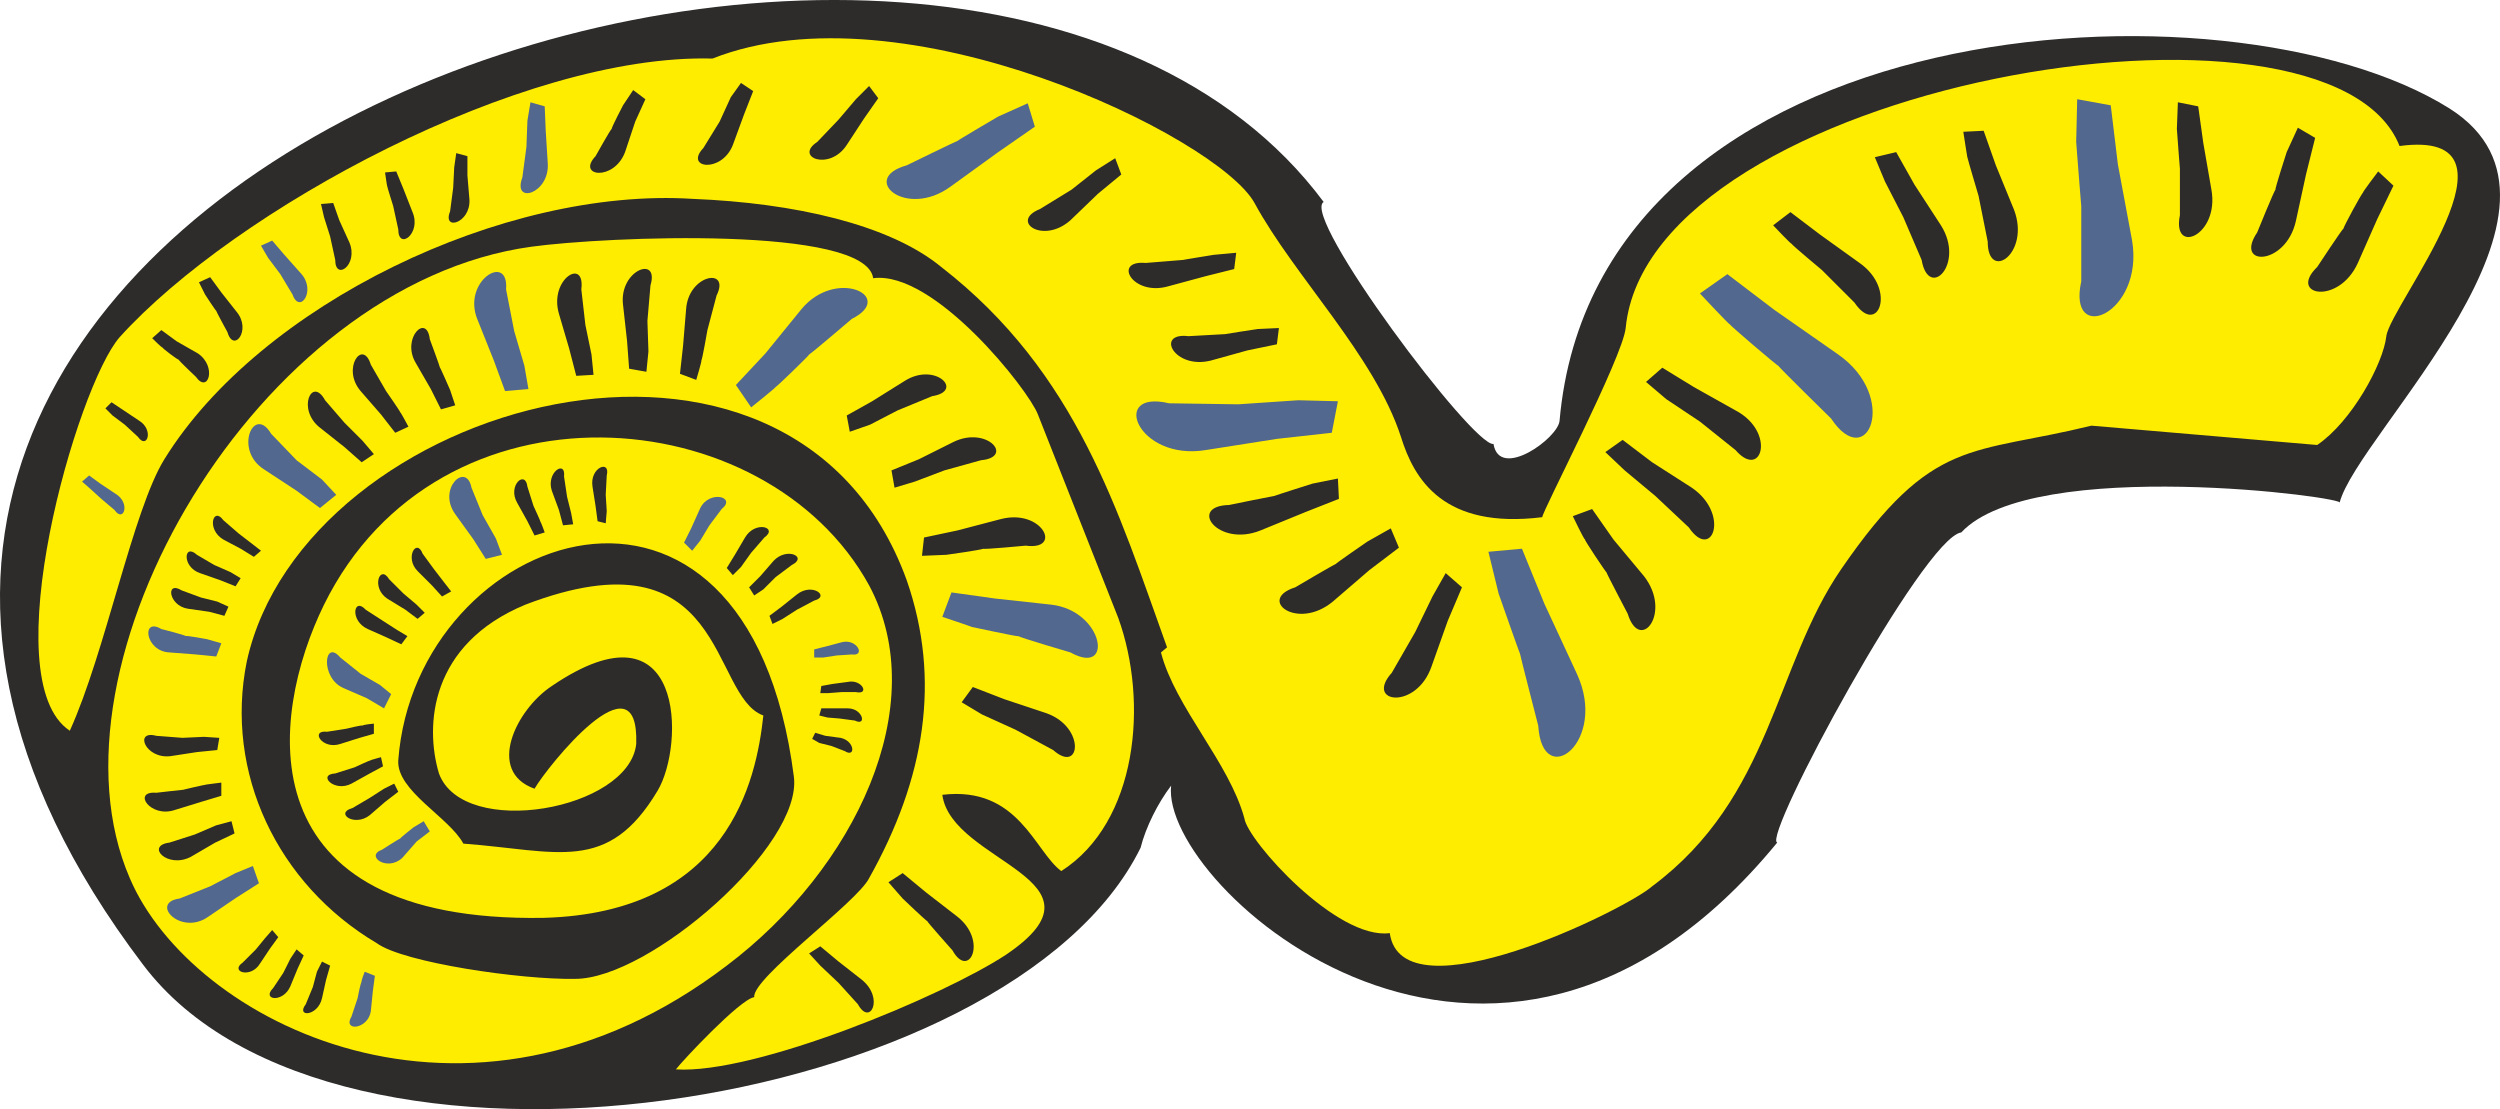
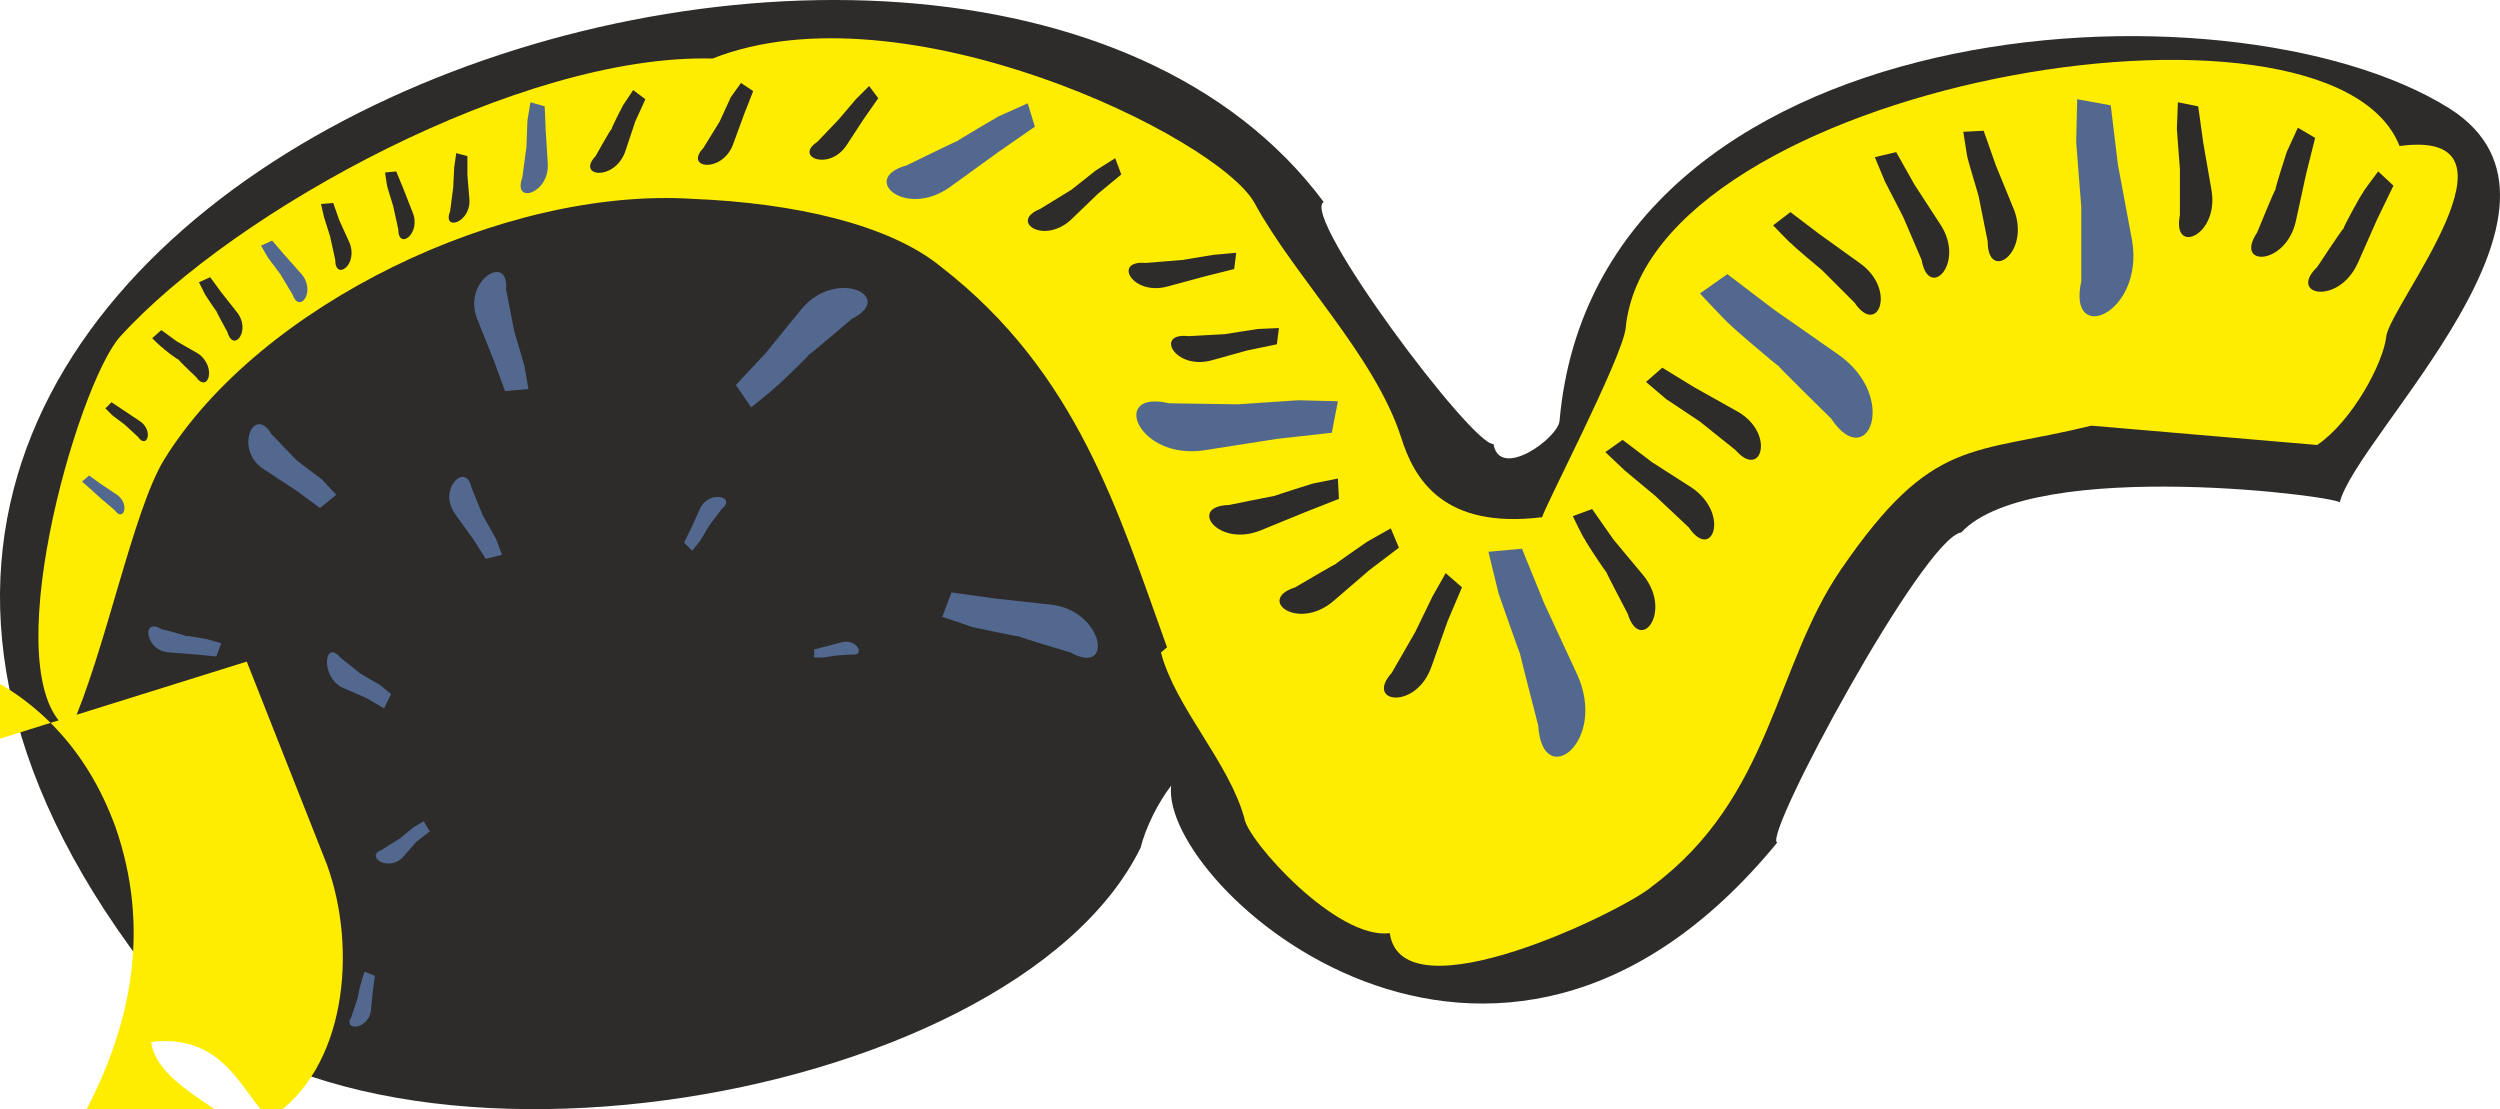
<svg xmlns="http://www.w3.org/2000/svg" width="236.009" height="104.708" viewBox="0 0 177.007 78.531">
  <path d="M231.398 456.513c13.536 18 61.488 10.368 70.632-8.28.36-1.44 1.224-3.168 2.16-4.392-.792 7.128 22.896 28.44 42.912 4.032-1.08-.36 10.368-21.6 13.032-21.96 5.112-5.472 27.648-2.448 26.784-2.088 1.224-4.896 18.72-21.024 7.776-27.936-15.624-9.792-60.408-7.128-63 22.104-.072 1.224-4.248 4.248-4.68 1.656-1.44.216-13.68-16.128-12.024-17.136-26.136-35.136-125.352-1.08-83.592 54z" style="fill:#2d2c2b" transform="translate(-221.271 -388.215)" />
-   <path d="M238.742 435.057c-1.584 7.848 2.16 15.768 9.216 19.944 1.872 1.368 10.224 2.592 14.04 2.52 5.256 0 16.128-9.432 15.48-14.328-3.312-25.848-26.784-17.496-28.008-1.152-.144 2.16 3.6 4.032 4.608 5.904 6.696.504 10.224 2.16 13.752-3.744 1.944-3.24 1.944-13.824-7.488-7.416-2.52 1.656-4.68 6.048-1.224 7.272.864-1.512 7.416-9.72 7.2-3.168-.504 4.68-12.24 6.768-13.968 2.088-1.008-3.384-.648-9.144 6.12-11.952 14.328-5.472 13.032 6.48 16.848 7.848-.504 4.68-2.52 13.968-15.552 14.328-21.24.36-19.44-14.256-15.552-22.176 8.136-16.488 31.32-14.616 38.592-1.368 4.536 8.496-1.008 20.088-10.08 26.928-18.432 14.04-37.944 3.96-42.264-6.192-6.552-15.12 9-42.048 28.44-44.712 5.256-.72 23.688-1.512 24.192 2.232 4.32-.576 11.016 7.92 11.664 9.648l5.688 14.4c2.16 5.976 1.368 14.472-4.032 17.928-1.872-1.368-3.024-6.048-8.424-5.4.648 4.824 12.384 5.976 4.536 11.304-4.464 2.952-17.784 8.496-23.4 8.136.432-.576 4.536-4.968 5.544-5.112-.144-1.368 7.272-6.696 8.136-8.424 3.96-7.056 5.112-14.04 2.664-21.096-8.136-22.464-42.696-12.672-46.728 5.76z" style="fill:#ffed00" transform="translate(-221.271 -388.215)" />
+   <path d="M238.742 435.057l5.688 14.4c2.16 5.976 1.368 14.472-4.032 17.928-1.872-1.368-3.024-6.048-8.424-5.4.648 4.824 12.384 5.976 4.536 11.304-4.464 2.952-17.784 8.496-23.4 8.136.432-.576 4.536-4.968 5.544-5.112-.144-1.368 7.272-6.696 8.136-8.424 3.96-7.056 5.112-14.04 2.664-21.096-8.136-22.464-42.696-12.672-46.728 5.76z" style="fill:#ffed00" transform="translate(-221.271 -388.215)" />
  <path d="M232.91 420.729c-2.232 3.6-4.176 13.68-6.696 19.224-5.472-3.6.504-24.408 3.528-27.864 8.136-9 28.44-20.088 41.976-19.728 13.464-5.328 35.784 5.544 38.376 10.224 2.808 5.184 8.496 10.8 10.368 16.56.936 3.024 3.024 6.552 10.008 5.688-.072-.288 5.688-11.304 5.904-13.392 1.656-17.28 49.824-25.488 54.792-12.888 9.648-1.296-.648 11.232-.936 13.464-.216 1.944-2.448 6.048-4.896 7.704l-15.984-1.368c-8.496 2.088-11.232.72-17.712 10.152-4.752 6.912-4.896 16.128-13.392 22.464-1.872 1.656-17.712 9.432-18.576 3.312-3.744.504-10.08-6.552-10.296-8.136-1.08-3.96-4.896-7.848-5.904-11.736l.432-.36c-3.456-9.576-6.336-19.44-15.984-26.928-3.672-3.024-10.44-4.536-17.568-4.824-13.392-.864-30.672 7.488-37.44 18.432z" style="fill:#ffed00" transform="translate(-221.271 -388.215)" />
  <path d="m370.718 395.673.504 4.176 1.008 5.4c.864 5.184-4.608 7.488-3.6 2.88V402.8c0 .072-.36-4.464-.36-4.536 0 .072.072-3.024.072-3.024zm-27.144 11.952 3.312 2.52 4.536 3.168c4.32 3.024 2.088 8.424-.504 4.536 0 0-3.744-3.672-3.744-3.744 0 .072-3.456-2.88-3.456-2.952 0 .072-2.088-2.16-2.088-2.16zm-14.544 19.44 1.584 3.888 2.304 4.968c2.232 4.824-2.448 8.352-2.736 3.672 0 0-1.296-5.04-1.296-5.112 0 .072-1.512-4.248-1.512-4.248l-.72-2.952zm-40.392 3.095 3.096.433 3.96.432c3.744.432 4.464 5.112 1.368 3.384 0 0-3.672-1.08-3.672-1.152 0 .072-3.24-.648-3.312-.648.072 0-2.088-.72-2.088-.72zm-15.264-14.687 2.088-2.232 2.52-3.096c2.448-3.024 6.768-.936 3.6.648 0 0-2.952 2.52-3.024 2.52.072 0-2.304 2.304-2.376 2.304.072 0-1.728 1.44-1.728 1.44zm-16.344.432-.792-2.16-1.152-2.88c-1.152-2.736 2.232-4.824 2.016-2.16l.576 2.952.72 2.448.288 1.656zm-13.104 8.28-1.656-1.224-2.304-1.512c-2.16-1.368-.72-4.608.504-2.52l1.8 1.872 1.8 1.368 1.008 1.08z" style="fill:#53688e" transform="translate(-221.271 -388.215)" />
  <path d="m269.414 414.68.216-1.943.216-2.592c.144-2.52 3.168-3.024 2.16-1.008l-.648 2.448s-.36 2.088-.432 2.16c.072-.072-.36 1.368-.36 1.368zm-16.92 2.52-.72-1.44-1.08-1.871c-1.008-1.728.792-3.528 1.008-1.656 0 0 .72 1.944.72 2.016 0-.072.72 1.584.72 1.584l.36 1.08zm13.32-2.88-.144-1.943-.288-2.592c-.288-2.448 2.592-3.528 1.944-1.368l-.216 2.52.072 2.16-.144 1.44zm-16.56 4.537-1.008-1.296-1.44-1.656c-1.368-1.584.144-3.744.72-1.872l1.08 1.872s1.008 1.44 1.008 1.512c0-.072.576 1.008.576 1.008zm12.816-4.032-.504-1.944-.72-2.448c-.72-2.448 1.872-4.032 1.584-1.728l.288 2.52.432 2.088.144 1.44zm-15.192 6.12-1.224-1.08-1.728-1.368c-1.656-1.296-.576-3.672.36-1.944l1.368 1.584 1.296 1.296.792.936z" style="fill:#2d2c2b" transform="translate(-221.271 -388.215)" />
  <path d="m236.582 434.697-1.44-.144-1.872-.144c-1.728-.072-2.016-2.52-.576-1.656 0 0 1.728.432 1.728.504 0-.072 1.512.216 1.512.216l1.008.288z" style="fill:#53688e" transform="translate(-221.271 -388.215)" />
  <path d="m239.246 427.64-.936-.575-1.224-.648c-1.224-.72-.72-2.376 0-1.368l1.08.936.936.72.648.504zm-1.296 2.089-1.08-.432-1.44-.504c-1.296-.432-1.152-2.16-.216-1.296l1.224.72 1.152.504.72.432zm-.792 2.088-1.08-.288-1.512-.216c-1.368-.216-1.584-2.016-.432-1.296l1.368.504 1.152.288.792.36z" style="fill:#2d2c2b" transform="translate(-221.271 -388.215)" />
-   <path d="m239.606 450.753-1.584 1.008-2.016 1.368c-1.944 1.368-4.176-1.008-2.016-1.296l2.16-.864 1.8-.936 1.224-.504z" style="fill:#53688e" transform="translate(-221.271 -388.215)" />
-   <path d="m236.654 441.32-1.44.145-1.872.288c-1.8.216-2.592-1.872-1.008-1.44 0 0 1.8.144 1.872.144-.072 0 1.512-.072 1.512-.072l1.08.072zm.288 3.24-1.44.433-1.872.576c-1.728.576-3.024-1.368-1.296-1.224 0 0 1.872-.216 1.944-.216-.072 0 1.512-.36 1.584-.36-.072 0 1.08-.144 1.08-.144zm.936 2.665-1.368.648-1.728 1.008c-1.656.864-3.24-.792-1.512-1.008l1.8-.576 1.512-.648 1.08-.288z" style="fill:#2d2c2b" transform="translate(-221.271 -388.215)" />
  <path d="m247.814 457.305-.144 1.08-.144 1.44c-.216 1.296-2.016 1.44-1.368.36l.432-1.296s.216-1.152.288-1.152c-.072 0 .216-.72.216-.72z" style="fill:#53688e" transform="translate(-221.271 -388.215)" />
-   <path d="m240.974 454.569-.576.792-.72 1.08c-.648 1.08-2.16.576-1.224-.072l.936-.936.648-.792.504-.576zm1.8 1.296-.432.936-.504 1.224c-.504 1.224-2.088 1.008-1.224.144l.72-1.08.504-1.008.432-.648zm1.872.72-.288 1.008-.288 1.296c-.288 1.296-1.872 1.368-1.152.432l.504-1.224.288-1.08.36-.72z" style="fill:#2d2c2b" transform="translate(-221.271 -388.215)" />
  <path d="m251.702 447.08-.936.72-1.008 1.153c-1.08 1.008-2.664-.144-1.44-.576 0 0 1.224-.792 1.296-.792-.072 0 .936-.792.936-.792l.72-.432z" style="fill:#53688e" transform="translate(-221.271 -388.215)" />
  <path d="m247.742 440.169-1.008.288-1.368.432c-1.296.432-2.16-1.008-.936-.864l1.368-.216s1.152-.288 1.152-.216c0-.072.792-.144.792-.144zm.648 2.304-.936.504-1.296.72c-1.224.648-2.448-.648-1.152-.72l1.368-.432s1.08-.504 1.152-.504c-.072 0 .72-.216.72-.216zm1.08 1.8-.936.72-1.08.936c-1.08.864-2.52-.144-1.224-.504l1.224-.72 1.008-.648.72-.36z" style="fill:#2d2c2b" transform="translate(-221.271 -388.215)" />
  <path d="m248.462 438.369-1.224-.72-1.656-.72c-1.656-.72-1.368-3.528-.216-2.16l1.44 1.152 1.368.792.792.648z" style="fill:#53688e" transform="translate(-221.271 -388.215)" />
  <path d="m252.566 430.449-.72-.792-1.008-1.008c-.936-.936-.072-2.376.36-1.224l.792 1.08.72.936.504.648zm-1.728 1.584-.864-.648-1.296-.792c-1.152-.792-.504-2.448.144-1.368l1.008 1.008.936.792.576.576zm-1.152 1.8-1.08-.504-1.296-.576c-1.296-.576-1.008-2.304-.144-1.368l1.224.792 1.008.648.72.432z" style="fill:#2d2c2b" transform="translate(-221.271 -388.215)" />
  <path d="m255.662 427.785-.864-1.368-1.296-1.8c-1.296-1.8.792-3.744 1.152-1.872l.792 1.944.936 1.656.432 1.152z" style="fill:#53688e" transform="translate(-221.271 -388.215)" />
  <path d="m263.582 425.12-.144-1.08-.216-1.367c-.216-1.368 1.296-1.944 1.008-.792l-.072 1.368.072 1.152-.072.864zm-2.448.289-.288-1.08-.504-1.368c-.432-1.296 1.008-2.232.864-1.008l.216 1.44.288 1.152.144.792zm-2.016.72-.504-1.008-.72-1.296c-.72-1.224.576-2.376.72-1.152l.432 1.368s.504 1.08.504 1.152c0-.072.288.72.288.72z" style="fill:#2d2c2b" transform="translate(-221.271 -388.215)" />
  <path d="m269.702 426.633.504-1.008.648-1.44c.648-1.296 2.592-.792 1.512.072l-.864 1.152-.648 1.08-.576.72z" style="fill:#53688e" transform="translate(-221.271 -388.215)" />
-   <path d="m275.75 431.817.864-.648 1.08-.864c1.08-.864 2.376.144 1.224.432l-1.224.648-1.008.648-.72.36zm-1.44-2.017.792-.791.936-1.08c.936-1.008 2.448-.288 1.296.288l-1.152.864-.864.864-.648.432zm-1.584-1.367.576-.936.72-1.224c.72-1.224 2.376-.72 1.368 0l-.936 1.08-.72 1.008-.576.576z" style="fill:#2d2c2b" transform="translate(-221.271 -388.215)" />
  <path d="m278.918 434.193.864-.216 1.08-.288c1.08-.288 1.728 1.008.72.864l-1.08.072-.936.144h-.648z" style="fill:#53688e" transform="translate(-221.271 -388.215)" />
  <path d="m278.99 440.097.72.216 1.08.144c1.008.216 1.08 1.44.288.936l-.936-.36-.864-.216-.504-.288zm.432-1.728h1.872c1.08 0 1.368 1.296.504.864l-1.08-.144-.864-.072-.576-.144zm0-1.584.792-.144 1.08-.144c1.008-.216 1.584.936.576.72h-1.008l-.936.072h-.576z" style="fill:#2d2c2b" transform="translate(-221.271 -388.215)" />
  <path d="m315.566 418.857-3.888.432-5.04.792c-4.824.792-6.84-4.32-2.592-3.312l4.896.072 4.248-.288 2.808.072zm-21.024-21.672-2.592 1.8-3.384 2.448c-3.168 2.304-6.48-.576-3.096-1.512 0 0 3.528-1.728 3.6-1.728-.072 0 2.88-1.728 2.88-1.728l2.088-.936zm-34.704-1.44.072 1.728.144 2.304c.144 2.16-2.52 2.952-1.8 1.008l.288-2.16.072-1.872.216-1.296z" style="fill:#53688e" transform="translate(-221.271 -388.215)" />
  <path d="M254.366 399.273v1.368l.144 1.728c.072 1.656-1.944 2.232-1.368.792l.216-1.656.072-1.44.144-1.008zm-9.504 3.312.432 1.224.72 1.584c.648 1.584-1.008 2.736-1.008 1.224l-.36-1.656-.432-1.368-.216-.936zm-8.712 5.255.792 1.08 1.08 1.369c1.08 1.296-.216 2.952-.648 1.44 0 0-.792-1.44-.792-1.512 0 .072-.792-1.152-.792-1.152l-.432-.864zm13.176-7.487.504 1.224.648 1.656c.648 1.512-1.008 2.736-1.008 1.224l-.36-1.656s-.432-1.368-.432-1.44c0 .072-.144-.936-.144-.936z" style="fill:#2d2c2b" transform="translate(-221.271 -388.215)" />
  <path d="m240.542 405.249.864 1.008 1.152 1.296c1.152 1.224-.072 2.952-.576 1.512l-.864-1.44-.864-1.152-.504-.864z" style="fill:#53688e" transform="translate(-221.271 -388.215)" />
  <path d="m232.694 411.585 1.08.792 1.512.864c1.368.936.72 2.88-.144 1.656 0 0-1.224-1.152-1.224-1.224 0 .072-1.152-.792-1.152-.864 0 .072-.72-.648-.72-.648zm-3.528 5.112.864.576 1.08.72c1.08.648.576 2.088-.072 1.152l-.936-.864-.864-.648-.504-.504z" style="fill:#2d2c2b" transform="translate(-221.271 -388.215)" />
  <path d="m227.582 421.88.792.577 1.08.72c1.08.648.576 2.088-.072 1.152l-.936-.792-.792-.72-.576-.504z" style="fill:#53688e" transform="translate(-221.271 -388.215)" />
  <path d="m266.966 395.24-.72 1.585-.72 2.16c-.792 2.088-3.456 1.728-2.088.288 0 0 1.08-1.944 1.152-1.944-.072 0 .792-1.656.792-1.656l.72-1.08zm7.632-.575-.648 1.656-.792 2.16c-.792 2.016-3.456 1.656-2.088.216l1.152-1.872.792-1.728.72-1.008zm8.856.504-1.008 1.44-1.224 1.872c-1.224 1.872-3.744.864-2.088-.216l1.512-1.584 1.224-1.44.936-.936zm93.456.576.36 2.592.576 3.312c.576 3.24-2.808 4.68-2.232 1.8v-3.312c0 .072-.216-2.736-.216-2.808 0 .072.072-1.872.072-1.872zm-28.872 7.488 2.088 1.584 2.808 2.016c2.664 1.872 1.296 5.256-.36 2.808l-2.304-2.304s-2.16-1.8-2.16-1.872c0 .072-1.296-1.296-1.296-1.296zm-14.04 21.024 1.512 2.16 2.16 2.592c2.016 2.592-.288 5.472-1.152 2.664 0 0-1.512-2.88-1.512-2.952 0 .072-1.584-2.304-1.512-2.304-.072 0-.864-1.656-.864-1.656zm-47.304 2.016 2.376-.504 3.024-.792c2.952-.792 4.464 2.232 1.8 1.872 0 0-3.024.288-3.024.216 0 .072-2.592.432-2.592.432l-1.728.072zm3.456 10.584 2.232.864 3.024 1.008c2.736 1.008 2.376 4.32.432 2.592l-2.664-1.44-2.376-1.08-1.44-.864zm-4.968 13.176 1.656 1.368 2.232 1.728c2.16 1.728.792 4.464-.36 2.376 0 0-1.8-2.016-1.8-2.088 0 .072-1.728-1.584-1.728-1.584l-1.008-1.152zm-5.832 5.184 1.296 1.08 1.656 1.296c1.584 1.296.576 3.312-.288 1.728l-1.368-1.512-1.296-1.224-.792-.864zm36.72-31.68-2.376.936-3.168 1.296c-3.024 1.224-5.184-1.728-2.232-1.8 0 0 3.168-.648 3.24-.648-.072 0 2.664-.864 2.664-.864l1.8-.36zm-15.408-22.968-1.656 1.368-1.944 1.872c-1.944 1.728-4.32.072-2.16-.792l2.232-1.368 1.728-1.368 1.368-.864zm90.072.791-1.152 2.377-1.368 3.096c-1.368 3.024-4.968 2.304-2.88.288 0 0 1.8-2.736 1.872-2.736-.072 0 1.296-2.52 1.368-2.52-.072 0 1.08-1.512 1.08-1.512zm-29.016-3.887.864 2.448 1.296 3.168c1.152 3.096-1.872 5.112-1.872 2.232l-.648-3.24s-.792-2.664-.792-2.736c0 .072-.288-1.8-.288-1.8zm-22.752 16.776 2.232 1.368 2.952 1.656c2.88 1.512 1.872 4.968 0 2.808l-2.52-2.016-2.376-1.584-1.44-1.224zm-57.744 3.384 1.8-1.008 2.304-1.44c2.16-1.368 4.248.72 1.944 1.08l-2.448 1.008-1.944 1.008-1.44.504zm43.56 12.167-1.008 2.377-1.152 3.24c-1.08 3.096-4.752 2.592-2.808.432l1.656-2.88 1.224-2.52.936-1.656zm-13.104-17.207-2.088.432-2.592.72c-2.592.648-3.96-2.016-1.584-1.728l2.592-.144s2.232-.36 2.304-.36c-.072 0 1.512-.072 1.512-.072zm73.512-14.616-.648 2.592-.72 3.312c-.72 3.168-4.392 3.24-2.736.792 0 0 1.224-3.024 1.296-3.024-.072 0 .792-2.664.792-2.664l.792-1.728zm-29.664 1.008 1.296 2.304 1.872 2.88c1.728 2.736-.864 5.328-1.368 2.448l-1.296-3.024-1.296-2.52-.72-1.728zm-19.368 20.375 2.088 1.585 2.808 1.8c2.736 1.872 1.44 5.256-.216 2.808l-2.376-2.232-2.16-1.8-1.368-1.296zm-51.768 2.16 1.944-.791 2.448-1.224c2.376-1.152 4.32 1.08 1.944 1.296l-2.592.72-2.088.792-1.44.432zm35.928 5.473-2.088 1.584-2.592 2.232c-2.52 2.088-5.4-.144-2.664-1.008 0 0 2.808-1.656 2.88-1.656-.072 0 2.232-1.584 2.232-1.584l1.656-.936zm-11.664-19.728-2.016.504-2.664.72c-2.52.72-3.96-1.872-1.584-1.656 0 0 2.592-.216 2.664-.216-.072 0 2.16-.36 2.16-.36l1.584-.144z" style="fill:#2d2c2b" transform="translate(-221.271 -388.215)" />
</svg>